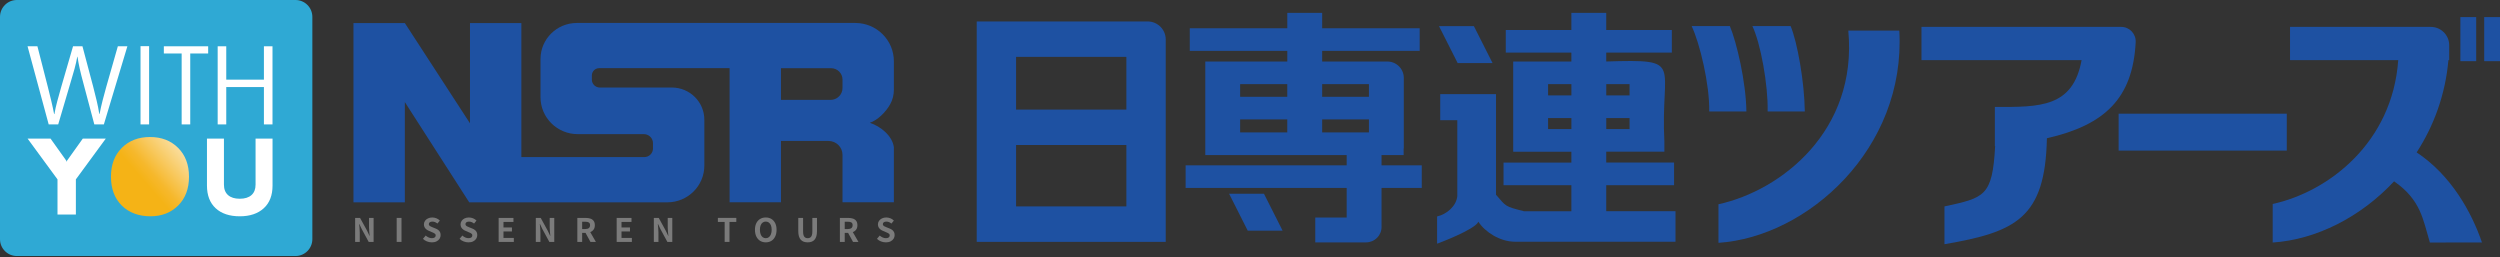
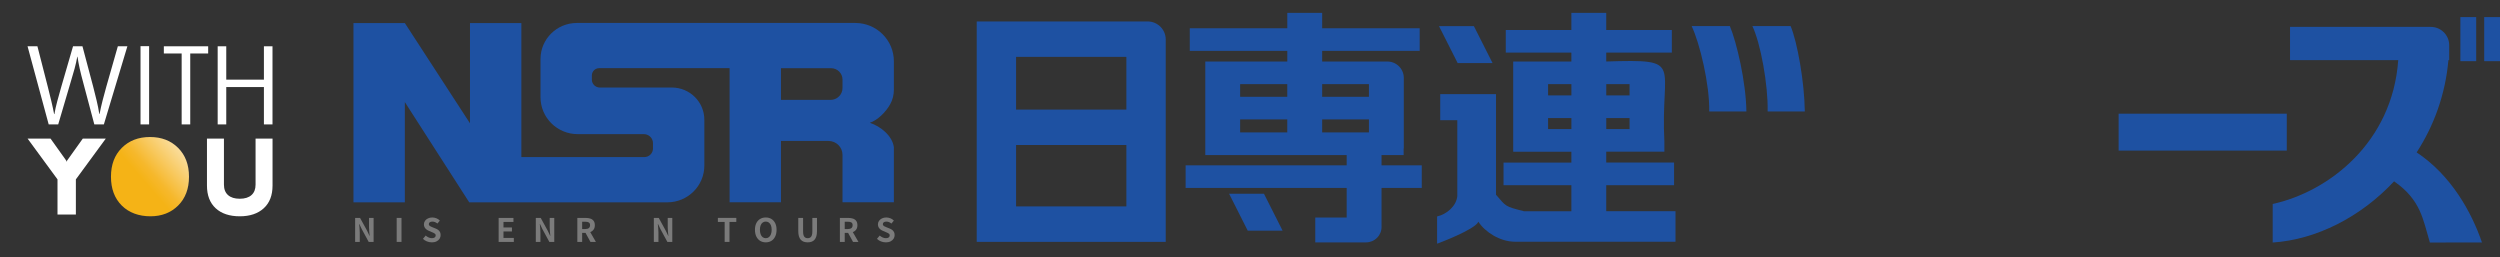
<svg xmlns="http://www.w3.org/2000/svg" width="389" height="40" viewBox="0 0 389 40" fill="none">
  <rect x="0" y="0" width="389" height="40" fill="#333333" stroke="none" />
  <g clip-path="url(#clip0_712_21463)">
-     <path d="M45.98 0H2.622C1.174 0 0 1.176 0 2.627V37.211C0 38.661 1.174 39.837 2.622 39.837H45.98C47.428 39.837 48.602 38.661 48.602 37.211V2.627C48.602 1.176 47.428 0 45.98 0Z" fill="#2FA9D4" />
    <path d="M19.821 7.202L16.161 19.358H14.676L12.949 12.854C12.514 11.254 12.234 10.04 12.06 8.826H12.023C11.812 10.04 11.464 11.242 10.979 12.835L9.059 19.352H7.574L4.287 7.202H5.822L7.444 13.526C7.829 15.057 8.196 16.526 8.419 17.746H8.469C8.662 16.514 9.097 15.076 9.532 13.514L11.364 7.202H12.831L14.502 13.495C14.869 14.951 15.254 16.402 15.447 17.728H15.496C15.757 16.34 16.124 14.995 16.54 13.495L18.336 7.202H19.821Z" fill="white" />
    <path d="M21.865 7.183H23.201V19.358H21.865V7.183Z" fill="white" />
    <path d="M32.391 8.322H29.601V19.358H28.265V8.322H25.494V7.202H32.391V8.322Z" fill="white" />
    <path d="M42.401 19.358H41.065V13.545H35.206V19.358H33.87V7.202H35.206V12.393H41.065V7.202H42.401V19.358Z" fill="white" />
    <path d="M4.287 21.568H7.866L10.314 24.998L10.377 25.185L10.432 24.998L12.881 21.568H16.459L11.806 27.911V33.376H8.947V27.911L4.294 21.568H4.287Z" fill="white" />
    <path d="M23.338 21.319C25.133 21.319 26.593 21.886 27.718 23.012C28.843 24.139 29.408 25.633 29.408 27.5C29.408 29.368 28.843 30.861 27.718 31.982C26.593 33.102 25.152 33.656 23.394 33.656C21.635 33.656 20.069 33.102 18.951 31.988C17.832 30.874 17.267 29.38 17.267 27.5C17.267 25.62 17.826 24.139 18.951 23.012C20.076 21.886 21.536 21.319 23.338 21.319Z" fill="url(#paint0_linear_712_21463)" />
    <path d="M34.845 21.568V28.727C34.845 29.436 35.056 29.978 35.485 30.357C35.914 30.737 36.517 30.924 37.306 30.924C38.095 30.924 38.697 30.737 39.126 30.357C39.555 29.978 39.766 29.436 39.766 28.727V21.568H42.407V28.876C42.407 30.395 41.953 31.571 41.04 32.405C40.127 33.239 38.884 33.656 37.306 33.656C35.727 33.656 34.46 33.239 33.559 32.405C32.658 31.571 32.204 30.395 32.204 28.876V21.568H34.845Z" fill="white" />
  </g>
  <g clip-path="url(#clip1_712_21463)">
    <path d="M139.087 9.532C139.087 6.243 136.4 3.573 133.082 3.573H89.757C86.634 3.573 84.103 6.084 84.103 9.183V15.127C84.103 18.302 86.696 20.871 89.891 20.871H100.185C100.969 20.871 101.603 21.501 101.603 22.278V23.106C101.603 23.847 100.998 24.444 100.254 24.444H81.123V3.587H73.131V19.187L62.992 3.587H55V31.483H62.992V15.883L73.011 31.483H103.833C107.017 31.483 109.595 28.924 109.595 25.765V18.633C109.595 15.865 107.332 13.62 104.544 13.62H101.603H93.335C92.65 13.62 92.092 13.069 92.092 12.385V11.745C92.092 11.115 92.607 10.604 93.241 10.604H113.526V31.476H121.518V21.932H128.912C130.115 21.932 131.095 22.9 131.095 24.099V31.476H139.087V22.915C138.858 21.13 137.02 19.654 135.341 19.104C136.523 18.715 137.792 17.506 138.517 16.211C138.902 15.523 139.087 14.746 139.087 13.962V9.525V9.532ZM129.234 15.541H121.518V10.611H129.314C130.297 10.611 131.095 11.403 131.095 12.378V13.699C131.095 14.717 130.261 15.545 129.234 15.545V15.541Z" fill="#1E51A2" />
    <path d="M355.821 23.433V17.69H329.658V23.433H355.821Z" fill="#1E51A2" />
    <path d="M151.978 3.331V37.636H181.389V6.146C181.389 4.591 180.12 3.335 178.557 3.335H151.978V3.331ZM158.102 8.852H175.265V17.049H158.102V8.852ZM158.102 32.12V22.562H175.265V32.12H158.102Z" fill="#1E51A2" />
    <path d="M214.967 35.319V29.241H221.226V25.722H214.967V24.124H218.405V23.113H218.43V12.116C218.43 10.709 217.281 9.571 215.866 9.571H205.728V7.92H220.903V4.4H205.728V2H200.303V4.4H185.128V7.92H200.303V9.571H187.543V24.124H209.542V25.722H184.482V29.241H209.542V33.851H204.654V37.716H212.552C213.887 37.716 214.971 36.643 214.971 35.316L214.967 35.319ZM213.005 20.605H205.728V18.579H213.005V20.605ZM213.005 13.087V15.059H205.728V13.087H213.005ZM200.299 13.087V15.059H192.967V13.087H200.299ZM192.967 18.579H200.299V20.605H192.967V18.579Z" fill="#1E51A2" />
    <path d="M191.249 30.148L194.149 35.895H199.574L196.673 30.148H191.249Z" fill="#1E51A2" />
    <path d="M224.098 14.649V18.701H226.756V30.519C226.603 32.073 225.113 33.333 223.612 33.682V37.921C223.612 37.921 229.512 35.744 230.034 34.502C231.085 36.121 233.421 37.611 235.73 37.611H260.707V32.865H249.93V28.813H260.486V25.294H249.93V23.602H258.978V22.123H258.981C258.325 9.748 262.266 9.194 249.93 9.568V8.182H260.138V4.667H249.93V2H244.506V4.667H234.298V8.186H244.506V9.571H235.455V23.606H244.506V25.297H233.95V28.817H244.506V32.868H237.123C234.077 32.091 234.392 32.142 232.779 30.303V14.649H224.098ZM253.56 20.086H249.934V18.366H253.56V20.086ZM253.56 13.087V14.847H249.934V13.087H253.56ZM244.509 13.087V14.847H240.883V13.087H244.509ZM240.883 20.086V18.366H244.509V20.086H240.883Z" fill="#1E51A2" />
    <path d="M232.238 9.809L229.338 4.066H223.909L226.81 9.809H232.238Z" fill="#1E51A2" />
-     <path d="M267.394 31.782C277.148 29.651 289.06 20.36 287.595 4.76H295.533C296.573 23.152 281.231 36.867 267.394 37.784V31.785V31.782Z" fill="#1E51A2" />
    <path d="M376.029 23.717C378.698 19.59 380.504 14.725 380.972 9.355H381.095V7.034C381.095 5.458 379.808 4.184 378.223 4.184H356.328V9.355H373.165C372.265 22.159 362.373 29.828 353.631 31.738V37.737C360.375 37.291 367.305 33.804 372.519 28.215C376.711 31.109 377.03 34.221 378.089 37.737L386.193 37.723C384.572 33.002 381.403 27.276 376.033 23.714L376.029 23.717Z" fill="#1E51A2" />
    <path d="M263.22 4.058C264.493 6.732 266.041 13.191 265.954 17.341H271.738C271.684 12.789 270.215 6.531 269.163 4.058H263.22Z" fill="#1E51A2" />
    <path d="M272.673 4.058C273.946 6.732 275.132 13.191 275.045 17.341H280.829C280.774 12.789 279.668 6.531 278.617 4.058H272.673Z" fill="#1E51A2" />
-     <path d="M298.981 4.184V9.355H323.896C322.551 16.707 317.427 16.678 310.4 16.635V22.749C310.4 22.749 310.429 22.749 310.443 22.746C310.019 30.576 308.783 30.763 302.557 32.12V38C313.609 36.096 318.247 33.998 318.497 21.511C327.486 19.467 331.859 15.325 332.313 6.559C332.378 5.271 331.359 4.184 330.061 4.184H298.978H298.981Z" fill="#1E51A2" />
    <path d="M385.294 2.659H382.835V9.517H385.294V2.659Z" fill="#1E51A2" />
    <path d="M389 2.659H386.542V9.517H389V2.659Z" fill="#1E51A2" />
    <path d="M55.261 37.64V33.908H56.026L57.118 35.898L57.498 36.705H57.524C57.502 36.51 57.48 36.298 57.458 36.064C57.437 35.83 57.422 35.611 57.422 35.398V33.908H58.133V37.64H57.368L56.287 35.647L55.906 34.844H55.881C55.899 35.046 55.917 35.258 55.943 35.485C55.968 35.711 55.979 35.931 55.979 36.143V37.64H55.261Z" fill="#7B7B7B" />
    <path d="M61.723 37.64V33.908H62.474V37.64H61.723Z" fill="#7B7B7B" />
    <path d="M67.18 37.709C66.93 37.709 66.683 37.662 66.444 37.568C66.205 37.475 65.991 37.342 65.81 37.165L66.241 36.651C66.372 36.776 66.524 36.874 66.694 36.949C66.865 37.025 67.032 37.061 67.195 37.061C67.391 37.061 67.539 37.021 67.641 36.946C67.742 36.87 67.793 36.766 67.793 36.633C67.793 36.539 67.768 36.463 67.721 36.409C67.67 36.355 67.605 36.305 67.521 36.262C67.438 36.219 67.34 36.175 67.227 36.132L66.731 35.916C66.604 35.866 66.484 35.798 66.368 35.711C66.252 35.625 66.154 35.517 66.078 35.387C66.002 35.258 65.962 35.1 65.962 34.92C65.962 34.715 66.016 34.531 66.129 34.369C66.241 34.207 66.393 34.078 66.589 33.984C66.785 33.887 67.01 33.84 67.26 33.84C67.485 33.84 67.699 33.883 67.906 33.966C68.112 34.049 68.29 34.167 68.442 34.322L68.061 34.786C67.942 34.689 67.819 34.614 67.692 34.56C67.565 34.506 67.42 34.481 67.26 34.481C67.1 34.481 66.97 34.517 66.872 34.585C66.774 34.653 66.727 34.751 66.727 34.876C66.727 34.963 66.752 35.035 66.807 35.092C66.861 35.15 66.934 35.2 67.021 35.24C67.108 35.279 67.206 35.326 67.311 35.37L67.804 35.567C67.956 35.629 68.09 35.704 68.203 35.794C68.315 35.884 68.406 35.996 68.468 36.122C68.529 36.248 68.562 36.402 68.562 36.586C68.562 36.787 68.507 36.974 68.399 37.144C68.29 37.316 68.13 37.453 67.927 37.557C67.724 37.662 67.474 37.712 67.184 37.712L67.18 37.709Z" fill="#7B7B7B" />
-     <path d="M72.88 37.709C72.63 37.709 72.384 37.662 72.144 37.568C71.905 37.475 71.691 37.342 71.51 37.165L71.941 36.651C72.072 36.776 72.224 36.874 72.394 36.949C72.565 37.025 72.732 37.061 72.895 37.061C73.091 37.061 73.239 37.021 73.341 36.946C73.442 36.87 73.493 36.766 73.493 36.633C73.493 36.539 73.468 36.463 73.421 36.409C73.37 36.355 73.305 36.305 73.221 36.262C73.138 36.219 73.04 36.175 72.928 36.132L72.431 35.916C72.304 35.866 72.184 35.798 72.068 35.711C71.952 35.625 71.854 35.517 71.778 35.387C71.702 35.258 71.662 35.1 71.662 34.92C71.662 34.715 71.716 34.531 71.829 34.369C71.941 34.207 72.094 34.078 72.289 33.984C72.485 33.887 72.71 33.84 72.96 33.84C73.185 33.84 73.399 33.883 73.606 33.966C73.812 34.049 73.99 34.167 74.142 34.322L73.762 34.786C73.642 34.689 73.519 34.614 73.392 34.56C73.265 34.506 73.12 34.481 72.96 34.481C72.801 34.481 72.67 34.517 72.572 34.585C72.474 34.653 72.427 34.751 72.427 34.876C72.427 34.963 72.453 35.035 72.507 35.092C72.561 35.15 72.634 35.2 72.721 35.24C72.808 35.279 72.906 35.326 73.011 35.37L73.504 35.567C73.656 35.629 73.791 35.704 73.903 35.794C74.015 35.884 74.106 35.996 74.168 36.122C74.229 36.248 74.262 36.402 74.262 36.586C74.262 36.787 74.208 36.974 74.099 37.144C73.99 37.316 73.831 37.453 73.627 37.557C73.424 37.662 73.174 37.712 72.884 37.712L72.88 37.709Z" fill="#7B7B7B" />
    <path d="M77.587 37.64V33.908H79.893V34.535H78.341V35.395H79.658V36.021H78.341V37.018H79.951V37.644H77.591L77.587 37.64Z" fill="#7B7B7B" />
    <path d="M83.371 37.64V33.908H84.136L85.227 35.898L85.608 36.705H85.634C85.612 36.51 85.59 36.298 85.568 36.064C85.546 35.83 85.532 35.611 85.532 35.398V33.908H86.243V37.64H85.478L84.397 35.647L84.016 34.844H83.991C84.009 35.046 84.027 35.258 84.053 35.485C84.078 35.711 84.089 35.931 84.089 36.143V37.64H83.374H83.371Z" fill="#7B7B7B" />
    <path d="M89.833 37.64V33.908H91.138C91.406 33.908 91.646 33.944 91.86 34.013C92.074 34.081 92.24 34.2 92.367 34.365C92.494 34.531 92.556 34.758 92.556 35.042C92.556 35.326 92.494 35.542 92.367 35.718C92.24 35.895 92.074 36.024 91.86 36.107C91.646 36.19 91.406 36.23 91.138 36.23H90.583V37.64H89.833ZM90.583 35.639H91.069C91.312 35.639 91.497 35.589 91.624 35.488C91.751 35.387 91.813 35.236 91.813 35.038C91.813 34.84 91.751 34.697 91.624 34.617C91.497 34.538 91.312 34.499 91.069 34.499H90.583V35.636V35.639ZM91.874 37.64L91 36.039L91.53 35.575L92.719 37.64H91.878H91.874Z" fill="#7B7B7B" />
-     <path d="M95.954 37.64V33.908H98.26V34.535H96.708V35.395H98.024V36.021H96.708V37.018H98.318V37.644H95.957L95.954 37.64Z" fill="#7B7B7B" />
    <path d="M101.737 37.64V33.908H102.502L103.594 35.898L103.975 36.705H104C103.978 36.51 103.957 36.298 103.935 36.064C103.913 35.83 103.898 35.611 103.898 35.398V33.908H104.609V37.64H103.844L102.764 35.647L102.383 34.844H102.357C102.376 35.046 102.394 35.258 102.419 35.485C102.444 35.711 102.455 35.931 102.455 36.143V37.64H101.741H101.737Z" fill="#7B7B7B" />
    <path d="M112.757 37.64V34.531H111.702V33.905H114.57V34.531H113.508V37.64H112.757Z" fill="#7B7B7B" />
    <path d="M119.154 37.709C118.82 37.709 118.53 37.629 118.276 37.475C118.022 37.32 117.827 37.093 117.685 36.802C117.544 36.51 117.471 36.161 117.471 35.755C117.471 35.348 117.544 35.006 117.685 34.722C117.827 34.437 118.026 34.218 118.276 34.067C118.53 33.916 118.82 33.84 119.154 33.84C119.487 33.84 119.781 33.916 120.031 34.07C120.281 34.221 120.477 34.441 120.619 34.725C120.76 35.01 120.833 35.352 120.833 35.755C120.833 36.157 120.76 36.51 120.619 36.802C120.477 37.093 120.281 37.32 120.031 37.475C119.781 37.629 119.487 37.709 119.154 37.709ZM119.154 37.064C119.339 37.064 119.502 37.01 119.64 36.902C119.777 36.794 119.883 36.643 119.959 36.445C120.035 36.248 120.071 36.017 120.071 35.755C120.071 35.492 120.035 35.261 119.959 35.071C119.883 34.88 119.777 34.736 119.64 34.632C119.502 34.527 119.342 34.477 119.154 34.477C118.965 34.477 118.806 34.527 118.668 34.632C118.53 34.733 118.425 34.88 118.352 35.071C118.28 35.261 118.244 35.488 118.244 35.755C118.244 36.021 118.28 36.251 118.352 36.445C118.425 36.64 118.53 36.794 118.668 36.902C118.806 37.01 118.965 37.064 119.154 37.064Z" fill="#7B7B7B" />
    <path d="M125.677 37.709C125.445 37.709 125.238 37.676 125.057 37.611C124.876 37.547 124.723 37.442 124.597 37.302C124.47 37.161 124.375 36.978 124.31 36.758C124.245 36.535 124.212 36.273 124.212 35.963V33.908H124.959V36.028C124.959 36.287 124.988 36.492 125.046 36.643C125.104 36.794 125.188 36.902 125.293 36.967C125.398 37.032 125.528 37.064 125.677 37.064C125.826 37.064 125.956 37.032 126.061 36.967C126.17 36.902 126.254 36.794 126.312 36.643C126.37 36.492 126.402 36.287 126.402 36.028V33.908H127.124V35.963C127.124 36.273 127.091 36.539 127.026 36.758C126.961 36.982 126.866 37.161 126.743 37.302C126.616 37.442 126.464 37.547 126.286 37.611C126.109 37.676 125.906 37.709 125.677 37.709Z" fill="#7B7B7B" />
    <path d="M130.688 37.64V33.908H131.994C132.262 33.908 132.502 33.944 132.715 34.013C132.929 34.081 133.096 34.2 133.223 34.365C133.35 34.531 133.412 34.758 133.412 35.042C133.412 35.326 133.35 35.542 133.223 35.718C133.096 35.895 132.929 36.024 132.715 36.107C132.502 36.19 132.262 36.23 131.994 36.23H131.439V37.64H130.688ZM131.439 35.639H131.925C132.168 35.639 132.353 35.589 132.48 35.488C132.607 35.387 132.668 35.236 132.668 35.038C132.668 34.84 132.607 34.697 132.48 34.617C132.353 34.538 132.168 34.499 131.925 34.499H131.439V35.636V35.639ZM132.73 37.64L131.856 36.039L132.386 35.575L133.575 37.64H132.734H132.73Z" fill="#7B7B7B" />
    <path d="M137.825 37.709C137.574 37.709 137.328 37.662 137.088 37.568C136.849 37.475 136.635 37.342 136.454 37.165L136.885 36.651C137.016 36.776 137.168 36.874 137.339 36.949C137.509 37.025 137.676 37.061 137.839 37.061C138.035 37.061 138.184 37.021 138.285 36.946C138.387 36.87 138.437 36.766 138.437 36.633C138.437 36.539 138.412 36.463 138.365 36.409C138.314 36.355 138.249 36.305 138.165 36.262C138.082 36.219 137.984 36.175 137.872 36.132L137.375 35.916C137.248 35.866 137.128 35.798 137.012 35.711C136.896 35.625 136.798 35.517 136.722 35.387C136.646 35.258 136.606 35.1 136.606 34.92C136.606 34.715 136.661 34.531 136.773 34.369C136.885 34.207 137.038 34.078 137.233 33.984C137.429 33.887 137.654 33.84 137.904 33.84C138.129 33.84 138.343 33.883 138.55 33.966C138.756 34.049 138.934 34.167 139.086 34.322L138.706 34.786C138.586 34.689 138.463 34.614 138.336 34.56C138.209 34.506 138.064 34.481 137.904 34.481C137.745 34.481 137.614 34.517 137.516 34.585C137.418 34.653 137.371 34.751 137.371 34.876C137.371 34.963 137.397 35.035 137.451 35.092C137.505 35.15 137.578 35.2 137.665 35.24C137.752 35.279 137.85 35.326 137.955 35.37L138.448 35.567C138.601 35.629 138.735 35.704 138.847 35.794C138.96 35.884 139.05 35.996 139.112 36.122C139.173 36.248 139.206 36.402 139.206 36.586C139.206 36.787 139.152 36.974 139.043 37.144C138.934 37.316 138.775 37.453 138.572 37.557C138.368 37.662 138.118 37.712 137.828 37.712L137.825 37.709Z" fill="#7B7B7B" />
  </g>
  <defs>
    <linearGradient id="paint0_linear_712_21463" x1="31.894" y1="20.037" x2="20.648" y2="29.796" gradientUnits="userSpaceOnUse">
      <stop stop-color="white" />
      <stop offset="0.35" stop-color="#FADC99" />
      <stop offset="0.72" stop-color="#F6B82C" />
      <stop offset="0.84" stop-color="#F5B316" />
    </linearGradient>
    <clipPath id="clip0_712_21463">
      <rect width="48.602" height="39.837" fill="white" />
    </clipPath>
    <clipPath id="clip1_712_21463">
      <rect width="334" height="36" fill="white" transform="translate(55 2)" />
    </clipPath>
  </defs>
</svg>